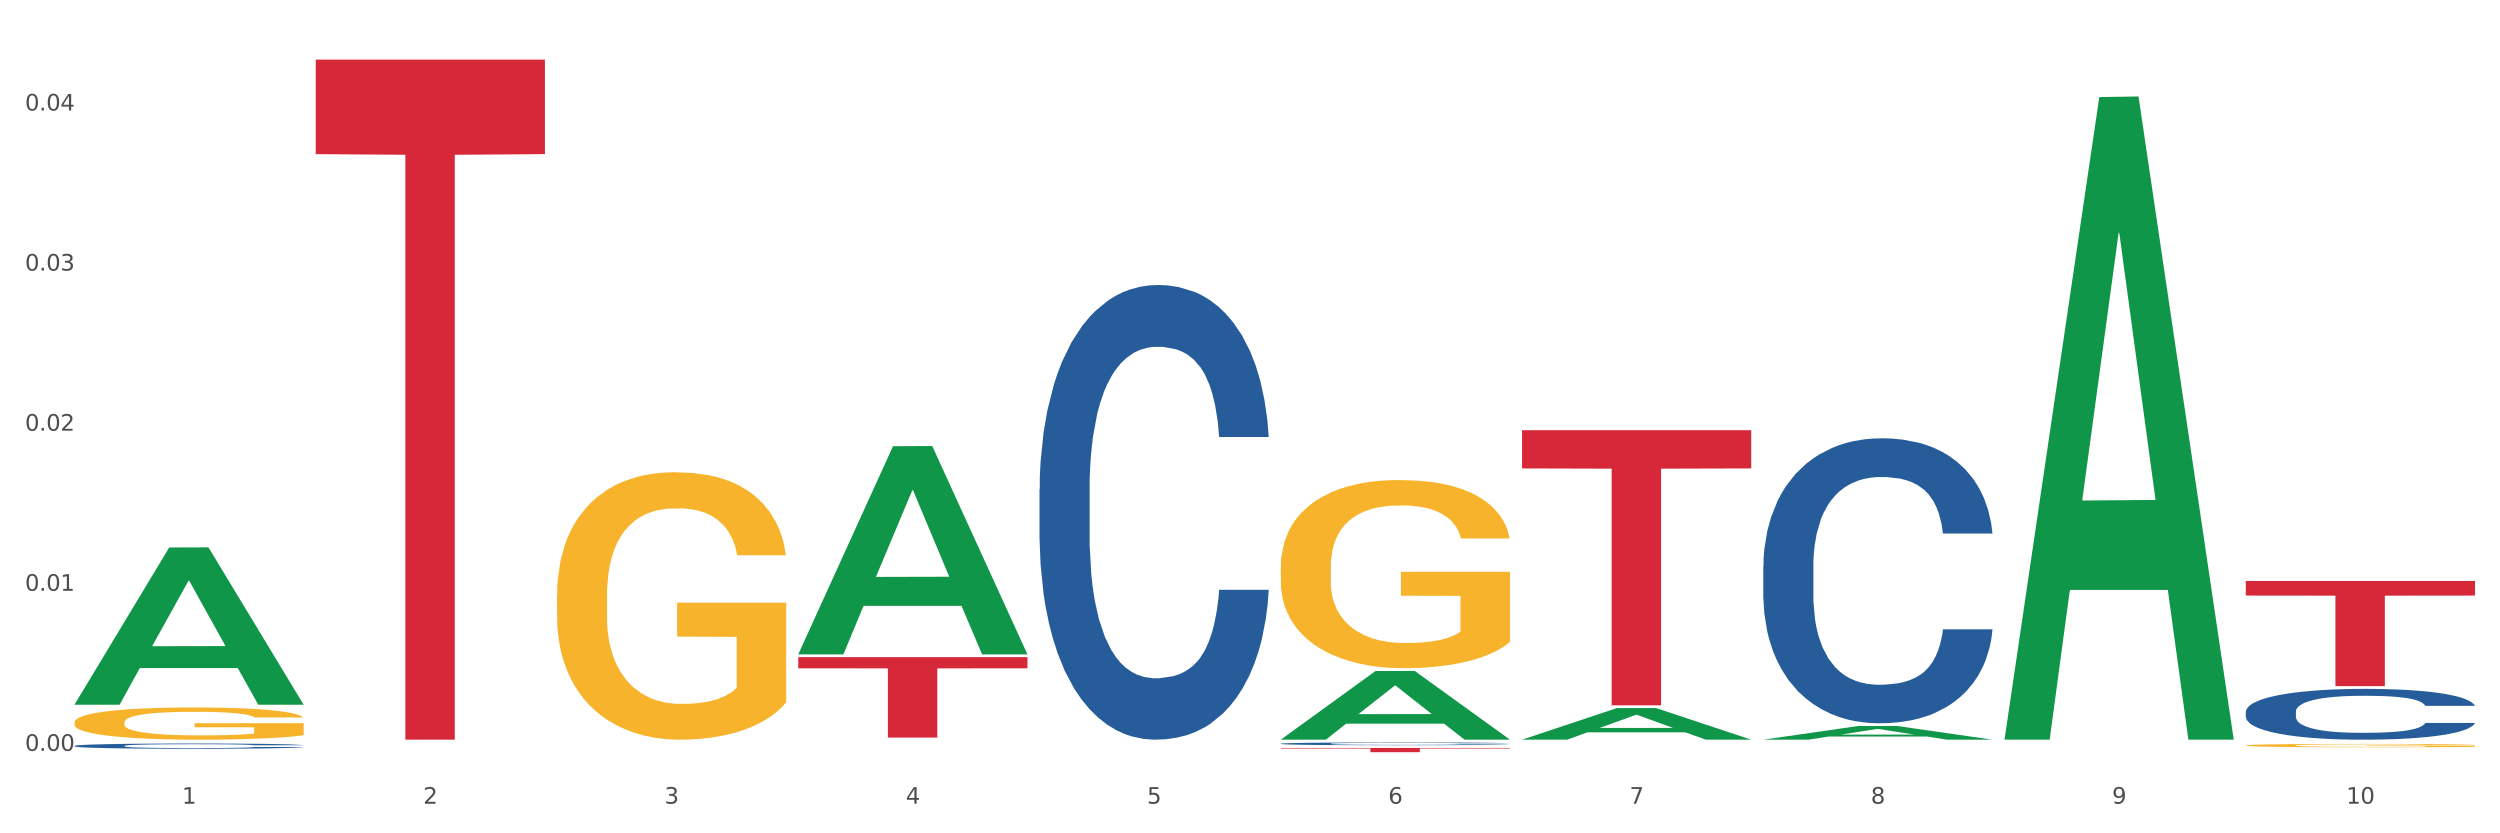
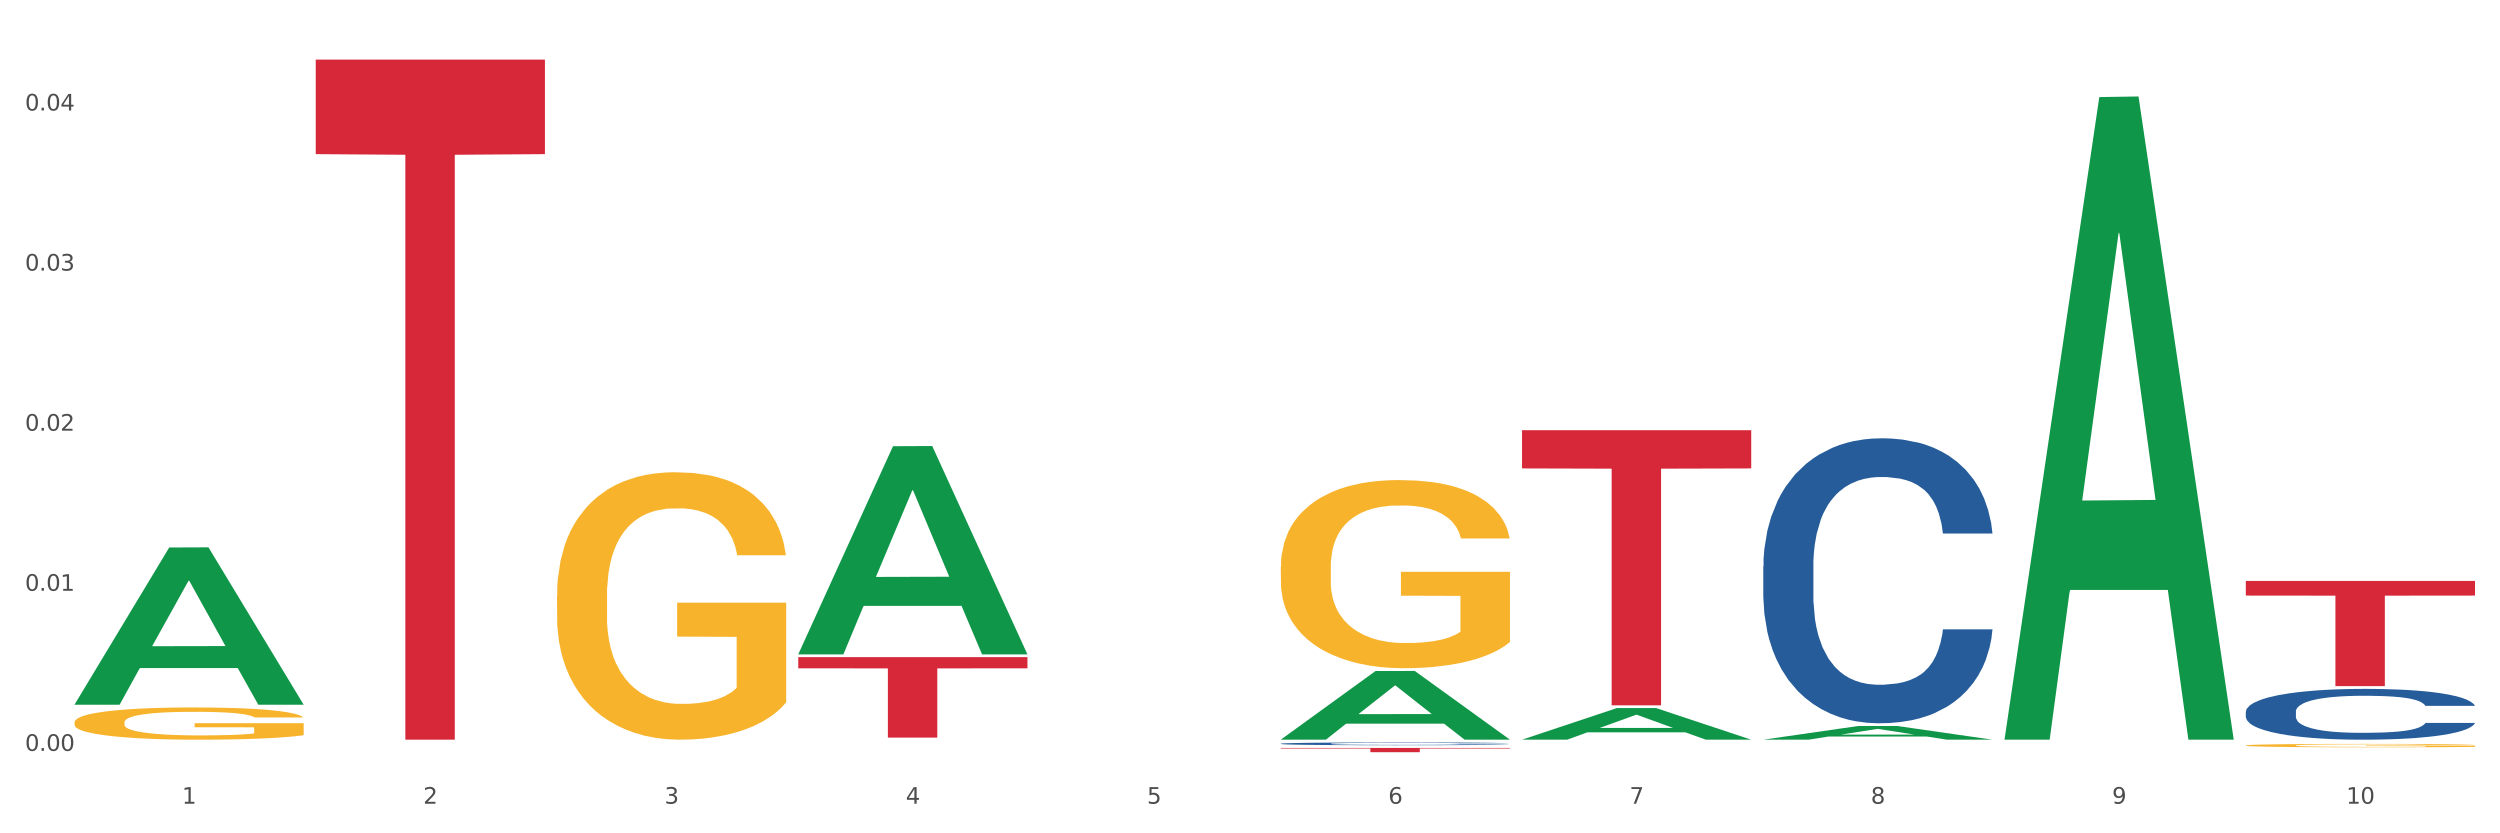
<svg xmlns="http://www.w3.org/2000/svg" xmlns:xlink="http://www.w3.org/1999/xlink" width="1080pt" height="360pt" viewBox="0 0 1080 360" version="1.1">
  <rect x="0" y="0" width="1080" height="360" fill="#333333" stroke="none" />
  <defs>
    <style type="text/css">*{stroke-linejoin: round; stroke-linecap: butt}</style>
  </defs>
  <g id="figure_1">
    <g id="patch_1">
      <path d="M 0 360  L 1080 360  L 1080 0  L 0 0  z " style="fill: #ffffff; stroke: #ffffff; stroke-linejoin: miter" />
    </g>
    <g id="axes_1">
      <g id="matplotlib.axis_1">
        <g id="xtick_1">
          <g id="text_1">
            <g style="fill: #4d4d4d" transform="translate(78.627 347.204) scale(0.096 -0.096)">
              <defs>
                <path id="DejaVuSans-31" d="M 794 531  L 1825 531  L 1825 4091  L 703 3866  L 703 4441  L 1819 4666  L 2450 4666  L 2450 531  L 3481 531  L 3481 0  L 794 0  L 794 531  z " transform="scale(0.016)" />
              </defs>
              <use xlink:href="#DejaVuSans-31" />
            </g>
          </g>
        </g>
        <g id="xtick_2">
          <g id="text_2">
            <g style="fill: #4d4d4d" transform="translate(182.851 347.204) scale(0.096 -0.096)">
              <defs>
                <path id="DejaVuSans-32" d="M 1228 531  L 3431 531  L 3431 0  L 469 0  L 469 531  Q 828 903 1448 1529  Q 2069 2156 2228 2338  Q 2531 2678 2651 2914  Q 2772 3150 2772 3378  Q 2772 3750 2511 3984  Q 2250 4219 1831 4219  Q 1534 4219 1204 4116  Q 875 4013 500 3803  L 500 4441  Q 881 4594 1212 4672  Q 1544 4750 1819 4750  Q 2544 4750 2975 4387  Q 3406 4025 3406 3419  Q 3406 3131 3298 2873  Q 3191 2616 2906 2266  Q 2828 2175 2409 1742  Q 1991 1309 1228 531  z " transform="scale(0.016)" />
              </defs>
              <use xlink:href="#DejaVuSans-32" />
            </g>
          </g>
        </g>
        <g id="xtick_3">
          <g id="text_3">
            <g style="fill: #4d4d4d" transform="translate(287.074 347.204) scale(0.096 -0.096)">
              <defs>
                <path id="DejaVuSans-33" d="M 2597 2516  Q 3050 2419 3304 2112  Q 3559 1806 3559 1356  Q 3559 666 3084 287  Q 2609 -91 1734 -91  Q 1441 -91 1130 -33  Q 819 25 488 141  L 488 750  Q 750 597 1062 519  Q 1375 441 1716 441  Q 2309 441 2620 675  Q 2931 909 2931 1356  Q 2931 1769 2642 2001  Q 2353 2234 1838 2234  L 1294 2234  L 1294 2753  L 1863 2753  Q 2328 2753 2575 2939  Q 2822 3125 2822 3475  Q 2822 3834 2567 4026  Q 2313 4219 1838 4219  Q 1578 4219 1281 4162  Q 984 4106 628 3988  L 628 4550  Q 988 4650 1302 4700  Q 1616 4750 1894 4750  Q 2613 4750 3031 4423  Q 3450 4097 3450 3541  Q 3450 3153 3228 2886  Q 3006 2619 2597 2516  z " transform="scale(0.016)" />
              </defs>
              <use xlink:href="#DejaVuSans-33" />
            </g>
          </g>
        </g>
        <g id="xtick_4">
          <g id="text_4">
            <g style="fill: #4d4d4d" transform="translate(391.298 347.204) scale(0.096 -0.096)">
              <defs>
                <path id="DejaVuSans-34" d="M 2419 4116  L 825 1625  L 2419 1625  L 2419 4116  z M 2253 4666  L 3047 4666  L 3047 1625  L 3713 1625  L 3713 1100  L 3047 1100  L 3047 0  L 2419 0  L 2419 1100  L 313 1100  L 313 1709  L 2253 4666  z " transform="scale(0.016)" />
              </defs>
              <use xlink:href="#DejaVuSans-34" />
            </g>
          </g>
        </g>
        <g id="xtick_5">
          <g id="text_5">
            <g style="fill: #4d4d4d" transform="translate(495.522 347.204) scale(0.096 -0.096)">
              <defs>
                <path id="DejaVuSans-35" d="M 691 4666  L 3169 4666  L 3169 4134  L 1269 4134  L 1269 2991  Q 1406 3038 1543 3061  Q 1681 3084 1819 3084  Q 2600 3084 3056 2656  Q 3513 2228 3513 1497  Q 3513 744 3044 326  Q 2575 -91 1722 -91  Q 1428 -91 1123 -41  Q 819 9 494 109  L 494 744  Q 775 591 1075 516  Q 1375 441 1709 441  Q 2250 441 2565 725  Q 2881 1009 2881 1497  Q 2881 1984 2565 2268  Q 2250 2553 1709 2553  Q 1456 2553 1204 2497  Q 953 2441 691 2322  L 691 4666  z " transform="scale(0.016)" />
              </defs>
              <use xlink:href="#DejaVuSans-35" />
            </g>
          </g>
        </g>
        <g id="xtick_6">
          <g id="text_6">
            <g style="fill: #4d4d4d" transform="translate(599.745 347.204) scale(0.096 -0.096)">
              <defs>
                <path id="DejaVuSans-36" d="M 2113 2584  Q 1688 2584 1439 2293  Q 1191 2003 1191 1497  Q 1191 994 1439 701  Q 1688 409 2113 409  Q 2538 409 2786 701  Q 3034 994 3034 1497  Q 3034 2003 2786 2293  Q 2538 2584 2113 2584  z M 3366 4563  L 3366 3988  Q 3128 4100 2886 4159  Q 2644 4219 2406 4219  Q 1781 4219 1451 3797  Q 1122 3375 1075 2522  Q 1259 2794 1537 2939  Q 1816 3084 2150 3084  Q 2853 3084 3261 2657  Q 3669 2231 3669 1497  Q 3669 778 3244 343  Q 2819 -91 2113 -91  Q 1303 -91 875 529  Q 447 1150 447 2328  Q 447 3434 972 4092  Q 1497 4750 2381 4750  Q 2619 4750 2861 4703  Q 3103 4656 3366 4563  z " transform="scale(0.016)" />
              </defs>
              <use xlink:href="#DejaVuSans-36" />
            </g>
          </g>
        </g>
        <g id="xtick_7">
          <g id="text_7">
            <g style="fill: #4d4d4d" transform="translate(703.969 347.204) scale(0.096 -0.096)">
              <defs>
                <path id="DejaVuSans-37" d="M 525 4666  L 3525 4666  L 3525 4397  L 1831 0  L 1172 0  L 2766 4134  L 525 4134  L 525 4666  z " transform="scale(0.016)" />
              </defs>
              <use xlink:href="#DejaVuSans-37" />
            </g>
          </g>
        </g>
        <g id="xtick_8">
          <g id="text_8">
            <g style="fill: #4d4d4d" transform="translate(808.193 347.204) scale(0.096 -0.096)">
              <defs>
                <path id="DejaVuSans-38" d="M 2034 2216  Q 1584 2216 1326 1975  Q 1069 1734 1069 1313  Q 1069 891 1326 650  Q 1584 409 2034 409  Q 2484 409 2743 651  Q 3003 894 3003 1313  Q 3003 1734 2745 1975  Q 2488 2216 2034 2216  z M 1403 2484  Q 997 2584 770 2862  Q 544 3141 544 3541  Q 544 4100 942 4425  Q 1341 4750 2034 4750  Q 2731 4750 3128 4425  Q 3525 4100 3525 3541  Q 3525 3141 3298 2862  Q 3072 2584 2669 2484  Q 3125 2378 3379 2068  Q 3634 1759 3634 1313  Q 3634 634 3220 271  Q 2806 -91 2034 -91  Q 1263 -91 848 271  Q 434 634 434 1313  Q 434 1759 690 2068  Q 947 2378 1403 2484  z M 1172 3481  Q 1172 3119 1398 2916  Q 1625 2713 2034 2713  Q 2441 2713 2670 2916  Q 2900 3119 2900 3481  Q 2900 3844 2670 4047  Q 2441 4250 2034 4250  Q 1625 4250 1398 4047  Q 1172 3844 1172 3481  z " transform="scale(0.016)" />
              </defs>
              <use xlink:href="#DejaVuSans-38" />
            </g>
          </g>
        </g>
        <g id="xtick_9">
          <g id="text_9">
            <g style="fill: #4d4d4d" transform="translate(912.416 347.204) scale(0.096 -0.096)">
              <defs>
                <path id="DejaVuSans-39" d="M 703 97  L 703 672  Q 941 559 1184 500  Q 1428 441 1663 441  Q 2288 441 2617 861  Q 2947 1281 2994 2138  Q 2813 1869 2534 1725  Q 2256 1581 1919 1581  Q 1219 1581 811 2004  Q 403 2428 403 3163  Q 403 3881 828 4315  Q 1253 4750 1959 4750  Q 2769 4750 3195 4129  Q 3622 3509 3622 2328  Q 3622 1225 3098 567  Q 2575 -91 1691 -91  Q 1453 -91 1209 -44  Q 966 3 703 97  z M 1959 2075  Q 2384 2075 2632 2365  Q 2881 2656 2881 3163  Q 2881 3666 2632 3958  Q 2384 4250 1959 4250  Q 1534 4250 1286 3958  Q 1038 3666 1038 3163  Q 1038 2656 1286 2365  Q 1534 2075 1959 2075  z " transform="scale(0.016)" />
              </defs>
              <use xlink:href="#DejaVuSans-39" />
            </g>
          </g>
        </g>
        <g id="xtick_10">
          <g id="text_10">
            <g style="fill: #4d4d4d" transform="translate(1013.586 347.204) scale(0.096 -0.096)">
              <defs>
                <path id="DejaVuSans-30" d="M 2034 4250  Q 1547 4250 1301 3770  Q 1056 3291 1056 2328  Q 1056 1369 1301 889  Q 1547 409 2034 409  Q 2525 409 2770 889  Q 3016 1369 3016 2328  Q 3016 3291 2770 3770  Q 2525 4250 2034 4250  z M 2034 4750  Q 2819 4750 3233 4129  Q 3647 3509 3647 2328  Q 3647 1150 3233 529  Q 2819 -91 2034 -91  Q 1250 -91 836 529  Q 422 1150 422 2328  Q 422 3509 836 4129  Q 1250 4750 2034 4750  z " transform="scale(0.016)" />
              </defs>
              <use xlink:href="#DejaVuSans-31" />
              <use xlink:href="#DejaVuSans-30" transform="translate(63.623 0)" />
            </g>
          </g>
        </g>
        <g id="xtick_11" />
        <g id="xtick_12" />
        <g id="xtick_13" />
        <g id="xtick_14" />
        <g id="xtick_15" />
        <g id="xtick_16" />
        <g id="xtick_17" />
        <g id="xtick_18" />
        <g id="xtick_19" />
      </g>
      <g id="matplotlib.axis_2">
        <g id="ytick_1">
          <g id="text_11">
            <g style="fill: #4d4d4d" transform="translate(10.8 324.374) scale(0.096 -0.096)">
              <defs>
                <path id="DejaVuSans-2e" d="M 684 794  L 1344 794  L 1344 0  L 684 0  L 684 794  z " transform="scale(0.016)" />
              </defs>
              <use xlink:href="#DejaVuSans-30" />
              <use xlink:href="#DejaVuSans-2e" transform="translate(63.623 0)" />
              <use xlink:href="#DejaVuSans-30" transform="translate(95.41 0)" />
              <use xlink:href="#DejaVuSans-30" transform="translate(159.033 0)" />
            </g>
          </g>
        </g>
        <g id="ytick_2">
          <g id="text_12">
            <g style="fill: #4d4d4d" transform="translate(10.8 255.216) scale(0.096 -0.096)">
              <use xlink:href="#DejaVuSans-30" />
              <use xlink:href="#DejaVuSans-2e" transform="translate(63.623 0)" />
              <use xlink:href="#DejaVuSans-30" transform="translate(95.41 0)" />
              <use xlink:href="#DejaVuSans-31" transform="translate(159.033 0)" />
            </g>
          </g>
        </g>
        <g id="ytick_3">
          <g id="text_13">
            <g style="fill: #4d4d4d" transform="translate(10.8 186.059) scale(0.096 -0.096)">
              <use xlink:href="#DejaVuSans-30" />
              <use xlink:href="#DejaVuSans-2e" transform="translate(63.623 0)" />
              <use xlink:href="#DejaVuSans-30" transform="translate(95.41 0)" />
              <use xlink:href="#DejaVuSans-32" transform="translate(159.033 0)" />
            </g>
          </g>
        </g>
        <g id="ytick_4">
          <g id="text_14">
            <g style="fill: #4d4d4d" transform="translate(10.8 116.902) scale(0.096 -0.096)">
              <use xlink:href="#DejaVuSans-30" />
              <use xlink:href="#DejaVuSans-2e" transform="translate(63.623 0)" />
              <use xlink:href="#DejaVuSans-30" transform="translate(95.41 0)" />
              <use xlink:href="#DejaVuSans-33" transform="translate(159.033 0)" />
            </g>
          </g>
        </g>
        <g id="ytick_5">
          <g id="text_15">
            <g style="fill: #4d4d4d" transform="translate(10.8 47.744) scale(0.096 -0.096)">
              <use xlink:href="#DejaVuSans-30" />
              <use xlink:href="#DejaVuSans-2e" transform="translate(63.623 0)" />
              <use xlink:href="#DejaVuSans-30" transform="translate(95.41 0)" />
              <use xlink:href="#DejaVuSans-34" transform="translate(159.033 0)" />
            </g>
          </g>
        </g>
        <g id="ytick_6" />
        <g id="ytick_7" />
        <g id="ytick_8" />
        <g id="ytick_9" />
      </g>
      <g id="PolyCollection_1">
        <path d="M 32.175 304.321  L 32.277 304.257  L 73.107 236.511  L 90.051 236.447  L 131.187 304.448  L 111.589 304.448  L 102.709 288.613  L 60.552 288.613  L 60.246 288.869  L 51.671 304.448  L 32.175 304.448  L 32.175 304.321  L 65.86 279.163  L 97.401 279.099  L 81.783 250.941  L 81.579 250.814  L 81.375 251.005  L 65.758 279.099  L 65.86 279.163  L 32.175 304.321  z " clip-path="url(#p0b11005c74)" style="fill: #109648" />
        <path d="M 553.293 321.272  L 553.41 321.271  L 553.41 321.24  L 553.761 321.198  L 555.049 321.12  L 556.687 321.061  L 559.496 320.993  L 561.017 320.964  L 563.007 320.932  L 567.103 320.879  L 571.785 320.835  L 575.062 320.811  L 577.52 320.795  L 583.02 320.767  L 586.18 320.755  L 589.457 320.745  L 592.266 320.739  L 596.948 320.731  L 600.693 320.727  L 605.023 320.726  L 608.651 320.727  L 613.45 320.732  L 620.472 320.745  L 623.164 320.753  L 626.792 320.766  L 630.537 320.784  L 633.58 320.802  L 637.091 320.827  L 640.719 320.861  L 644.23 320.903  L 646.688 320.942  L 648.677 320.983  L 650.433 321.033  L 651.72 321.087  L 652.306 321.132  L 630.888 321.132  L 630.303 321.091  L 629.132 321.047  L 627.962 321.017  L 626.675 320.993  L 624.685 320.965  L 622.929 320.947  L 620.004 320.926  L 617.312 320.913  L 615.088 320.905  L 612.396 320.898  L 606.661 320.892  L 602.565 320.892  L 599.99 320.894  L 596.83 320.899  L 594.139 320.907  L 590.979 320.92  L 588.521 320.935  L 586.063 320.954  L 584.659 320.967  L 582.552 320.991  L 581.148 321.011  L 579.275 321.046  L 578.222 321.07  L 576.349 321.134  L 575.53 321.18  L 575.179 321.212  L 574.945 321.248  L 574.945 321.421  L 575.647 321.499  L 576.232 321.532  L 577.168 321.57  L 578.924 321.618  L 581.499 321.666  L 584.191 321.7  L 586.414 321.722  L 588.521 321.737  L 590.628 321.749  L 593.202 321.76  L 595.309 321.767  L 598.469 321.774  L 602.214 321.777  L 605.14 321.777  L 611.109 321.771  L 613.801 321.766  L 616.375 321.758  L 619.184 321.746  L 621.408 321.733  L 622.695 321.723  L 624.802 321.702  L 626.441 321.679  L 627.845 321.654  L 628.781 321.632  L 629.835 321.598  L 630.654 321.561  L 630.888 321.541  L 652.306 321.541  L 651.837 321.581  L 651.018 321.619  L 649.38 321.672  L 648.092 321.702  L 646.103 321.738  L 643.996 321.769  L 641.07 321.804  L 638.378 321.829  L 635.569 321.851  L 632.526 321.871  L 627.026 321.899  L 625.036 321.907  L 620.823 321.92  L 617.546 321.928  L 612.747 321.936  L 607.832 321.94  L 602.682 321.941  L 598.118 321.939  L 593.085 321.932  L 589.925 321.926  L 586.414 321.916  L 582.318 321.9  L 578.456 321.881  L 574.828 321.859  L 571.434 321.834  L 568.274 321.805  L 564.177 321.757  L 561.135 321.71  L 558.911 321.667  L 557.389 321.631  L 555.868 321.584  L 555.049 321.552  L 553.761 321.474  L 553.293 321.402  L 553.293 321.272  z " clip-path="url(#p0b11005c74)" style="fill: #255c99" />
        <path d="M 761.74 244.658  L 761.857 244.545  L 761.857 241.397  L 762.208 237.125  L 763.496 229.254  L 765.134 223.295  L 767.943 216.325  L 769.465 213.401  L 771.454 210.141  L 775.551 204.856  L 780.232 200.359  L 783.509 197.885  L 785.967 196.311  L 791.467 193.501  L 794.627 192.264  L 797.904 191.252  L 800.713 190.577  L 805.395 189.79  L 809.14 189.453  L 813.47 189.34  L 817.098 189.453  L 821.897 189.903  L 828.919 191.252  L 831.611 192.039  L 835.239 193.388  L 838.984 195.187  L 842.027 196.986  L 845.538 199.572  L 849.166 202.945  L 852.677 207.217  L 855.135 211.153  L 857.125 215.313  L 858.88 220.372  L 860.168 225.881  L 860.753 230.491  L 839.335 230.491  L 838.75 226.331  L 837.58 221.834  L 836.409 218.798  L 835.122 216.325  L 833.132 213.514  L 831.377 211.715  L 828.451 209.579  L 825.759 208.229  L 823.535 207.442  L 820.843 206.768  L 815.109 206.093  L 811.012 206.093  L 808.438 206.318  L 805.278 206.88  L 802.586 207.667  L 799.426 209.016  L 796.968 210.478  L 794.51 212.389  L 793.106 213.739  L 790.999 216.212  L 789.595 218.236  L 787.722 221.721  L 786.669 224.195  L 784.796 230.604  L 783.977 235.326  L 783.626 238.586  L 783.392 242.184  L 783.392 259.724  L 784.094 267.594  L 784.679 270.967  L 785.616 274.79  L 787.371 279.737  L 789.946 284.572  L 792.638 288.057  L 794.862 290.193  L 796.968 291.767  L 799.075 293.004  L 801.65 294.129  L 803.756 294.803  L 806.916 295.478  L 810.661 295.815  L 813.587 295.815  L 819.556 295.253  L 822.248 294.691  L 824.823 293.904  L 827.632 292.667  L 829.855 291.318  L 831.143 290.306  L 833.249 288.17  L 834.888 285.921  L 836.292 283.335  L 837.229 281.086  L 838.282 277.713  L 839.101 273.891  L 839.335 271.867  L 860.753 271.867  L 860.285 275.914  L 859.465 279.849  L 857.827 285.134  L 856.539 288.17  L 854.55 291.88  L 852.443 295.028  L 849.517 298.513  L 846.825 301.099  L 844.017 303.348  L 840.974 305.372  L 835.473 308.183  L 833.483 308.97  L 829.27 310.319  L 825.993 311.106  L 821.195 311.893  L 816.279 312.343  L 811.13 312.455  L 806.565 312.23  L 801.533 311.556  L 798.373 310.881  L 794.862 309.869  L 790.765 308.295  L 786.903 306.384  L 783.275 304.135  L 779.881 301.549  L 776.721 298.626  L 772.625 293.791  L 769.582 289.069  L 767.358 284.684  L 765.837 280.974  L 764.315 276.252  L 763.496 272.991  L 762.208 265.121  L 761.74 257.813  L 761.74 244.658  z " clip-path="url(#p0b11005c74)" style="fill: #255c99" />
        <path d="M 970.188 307.459  L 970.305 307.439  L 970.305 306.878  L 970.656 306.116  L 971.943 304.713  L 973.582 303.651  L 976.39 302.408  L 977.912 301.887  L 979.902 301.306  L 983.998 300.364  L 988.679 299.562  L 991.956 299.121  L 994.414 298.84  L 999.915 298.339  L 1003.075 298.119  L 1006.352 297.938  L 1009.161 297.818  L 1013.842 297.678  L 1017.587 297.617  L 1021.917 297.597  L 1025.546 297.617  L 1030.344 297.698  L 1037.366 297.938  L 1040.058 298.078  L 1043.686 298.319  L 1047.431 298.64  L 1050.474 298.96  L 1053.985 299.421  L 1057.613 300.023  L 1061.125 300.784  L 1063.582 301.486  L 1065.572 302.228  L 1067.327 303.13  L 1068.615 304.112  L 1069.2 304.934  L 1047.782 304.934  L 1047.197 304.192  L 1046.027 303.39  L 1044.857 302.849  L 1043.569 302.408  L 1041.58 301.907  L 1039.824 301.586  L 1036.898 301.205  L 1034.206 300.965  L 1031.983 300.825  L 1029.291 300.704  L 1023.556 300.584  L 1019.46 300.584  L 1016.885 300.624  L 1013.725 300.724  L 1011.033 300.865  L 1007.873 301.105  L 1005.415 301.366  L 1002.958 301.707  L 1001.553 301.947  L 999.447 302.388  L 998.042 302.749  L 996.17 303.37  L 995.116 303.811  L 993.244 304.954  L 992.424 305.796  L 992.073 306.377  L 991.839 307.018  L 991.839 310.145  L 992.541 311.549  L 993.127 312.15  L 994.063 312.831  L 995.818 313.713  L 998.393 314.575  L 1001.085 315.197  L 1003.309 315.578  L 1005.415 315.858  L 1007.522 316.079  L 1010.097 316.279  L 1012.203 316.399  L 1015.363 316.52  L 1019.109 316.58  L 1022.035 316.58  L 1028.003 316.48  L 1030.695 316.379  L 1033.27 316.239  L 1036.079 316.019  L 1038.303 315.778  L 1039.59 315.598  L 1041.697 315.217  L 1043.335 314.816  L 1044.739 314.355  L 1045.676 313.954  L 1046.729 313.353  L 1047.548 312.671  L 1047.782 312.31  L 1069.2 312.31  L 1068.732 313.032  L 1067.913 313.733  L 1066.274 314.676  L 1064.987 315.217  L 1062.997 315.878  L 1060.89 316.44  L 1057.965 317.061  L 1055.273 317.522  L 1052.464 317.923  L 1049.421 318.284  L 1043.92 318.785  L 1041.931 318.925  L 1037.717 319.166  L 1034.44 319.306  L 1029.642 319.446  L 1024.726 319.526  L 1019.577 319.546  L 1015.012 319.506  L 1009.98 319.386  L 1006.82 319.266  L 1003.309 319.085  L 999.212 318.805  L 995.35 318.464  L 991.722 318.063  L 988.328 317.602  L 985.168 317.081  L 981.072 316.219  L 978.029 315.377  L 975.805 314.595  L 974.284 313.934  L 972.762 313.092  L 971.943 312.511  L 970.656 311.108  L 970.188 309.805  L 970.188 307.459  z " clip-path="url(#p0b11005c74)" style="fill: #255c99" />
        <path d="M 136.399 25.759  L 235.411 25.759  L 235.411 66.586  L 196.463 66.862  L 196.463 319.546  L 175.112 319.546  L 175.112 66.862  L 136.399 66.586  L 136.399 26.035  L 136.399 25.759  z " clip-path="url(#p0b11005c74)" style="fill: #d62839" />
        <path d="M 32.175 312.06  L 32.292 312.047  L 32.292 311.59  L 32.526 311.195  L 33.695 310.242  L 35.448 309.454  L 36.734 309.035  L 38.02 308.691  L 39.54 308.348  L 41.41 307.992  L 44.8 307.471  L 46.904 307.204  L 49.476 306.925  L 54.152 306.518  L 57.542 306.289  L 61.049 306.098  L 66.777 305.87  L 70.517 305.768  L 74.492 305.692  L 79.285 305.641  L 82.909 305.628  L 90.858 305.666  L 97.638 305.781  L 100.911 305.87  L 105.119 306.022  L 107.34 306.124  L 110.964 306.327  L 114.705 306.594  L 117.277 306.823  L 121.134 307.255  L 124.057 307.687  L 126.745 308.221  L 128.148 308.59  L 129.2 308.933  L 130.135 309.327  L 131.071 309.95  L 110.029 309.95  L 109.211 309.505  L 107.925 309.085  L 106.054 308.679  L 104.418 308.425  L 101.612 308.107  L 99.041 307.903  L 96.352 307.751  L 93.079 307.624  L 90.507 307.56  L 86.883 307.509  L 79.752 307.522  L 74.96 307.624  L 71.686 307.751  L 69.582 307.865  L 67.712 307.992  L 65.608 308.17  L 63.153 308.437  L 61.399 308.679  L 59.646 308.984  L 58.243 309.289  L 56.957 309.645  L 55.905 310.026  L 55.087 310.42  L 54.386 310.903  L 53.801 311.704  L 53.801 313.445  L 54.035 313.839  L 54.619 314.36  L 55.321 314.755  L 56.49 315.225  L 57.542 315.543  L 59.529 316  L 61.75 316.381  L 63.504 316.623  L 65.257 316.826  L 68.296 317.106  L 71.686 317.335  L 74.609 317.475  L 78.583 317.602  L 81.272 317.653  L 83.61 317.678  L 89.338 317.678  L 93.429 317.64  L 97.988 317.551  L 101.495 317.436  L 104.418 317.297  L 107.691 317.068  L 109.795 316.852  L 109.795 314.195  L 84.078 314.183  L 84.078 312.416  L 131.187 312.416  L 131.187 317.602  L 129.2 317.869  L 126.979 318.11  L 124.641 318.326  L 121.134 318.593  L 116.926 318.847  L 113.185 319.025  L 109.211 319.178  L 104.535 319.318  L 98.456 319.445  L 94.715 319.496  L 90.039 319.534  L 84.545 319.546  L 79.752 319.521  L 75.076 319.457  L 70.167 319.343  L 65.374 319.178  L 61.75 319.013  L 58.126 318.809  L 54.269 318.542  L 51.229 318.288  L 48.891 318.059  L 46.32 317.767  L 43.514 317.386  L 41.41 317.042  L 39.54 316.687  L 37.552 316.229  L 36.15 315.835  L 34.747 315.339  L 33.928 314.971  L 32.993 314.399  L 32.292 313.598  L 32.175 312.06  z " clip-path="url(#p0b11005c74)" style="fill: #f7b32b" />
        <path d="M 344.846 283.885  L 443.858 283.885  L 443.858 288.714  L 404.91 288.746  L 404.91 318.633  L 383.559 318.633  L 383.559 288.746  L 344.846 288.714  L 344.846 283.918  L 344.846 283.885  z " clip-path="url(#p0b11005c74)" style="fill: #d62839" />
        <path d="M 553.293 323.121  L 652.306 323.121  L 652.306 323.375  L 613.358 323.377  L 613.358 324.95  L 592.006 324.95  L 592.006 323.377  L 553.293 323.375  L 553.293 323.123  L 553.293 323.121  z " clip-path="url(#p0b11005c74)" style="fill: #d62839" />
        <path d="M 657.517 185.841  L 756.529 185.841  L 756.529 202.359  L 717.581 202.471  L 717.581 304.703  L 696.23 304.703  L 696.23 202.471  L 657.517 202.359  L 657.517 185.953  L 657.517 185.841  z " clip-path="url(#p0b11005c74)" style="fill: #d62839" />
        <path d="M 970.188 250.967  L 1069.2 250.967  L 1069.2 257.283  L 1030.252 257.326  L 1030.252 296.417  L 1008.901 296.417  L 1008.901 257.326  L 970.188 257.283  L 970.188 251.009  L 970.188 250.967  z " clip-path="url(#p0b11005c74)" style="fill: #d62839" />
-         <path d="M 449.069 211.374  L 449.187 211.195  L 449.187 206.172  L 449.538 199.355  L 450.825 186.798  L 452.464 177.29  L 455.272 166.168  L 456.794 161.504  L 458.783 156.302  L 462.88 147.87  L 467.561 140.695  L 470.838 136.748  L 473.296 134.237  L 478.797 129.752  L 481.957 127.779  L 485.234 126.164  L 488.042 125.088  L 492.724 123.832  L 496.469 123.294  L 500.799 123.115  L 504.427 123.294  L 509.226 124.012  L 516.248 126.164  L 518.94 127.42  L 522.568 129.573  L 526.313 132.443  L 529.356 135.313  L 532.867 139.439  L 536.495 144.821  L 540.006 151.638  L 542.464 157.916  L 544.454 164.554  L 546.209 172.626  L 547.497 181.416  L 548.082 188.771  L 526.664 188.771  L 526.079 182.134  L 524.909 174.958  L 523.738 170.115  L 522.451 166.168  L 520.461 161.684  L 518.706 158.813  L 515.78 155.405  L 513.088 153.252  L 510.864 151.996  L 508.173 150.92  L 502.438 149.844  L 498.342 149.844  L 495.767 150.203  L 492.607 151.1  L 489.915 152.355  L 486.755 154.508  L 484.297 156.84  L 481.84 159.89  L 480.435 162.042  L 478.328 165.989  L 476.924 169.218  L 475.051 174.779  L 473.998 178.726  L 472.126 188.951  L 471.306 196.485  L 470.955 201.687  L 470.721 207.428  L 470.721 235.413  L 471.423 247.97  L 472.009 253.352  L 472.945 259.451  L 474.7 267.344  L 477.275 275.058  L 479.967 280.619  L 482.191 284.027  L 484.297 286.539  L 486.404 288.512  L 488.979 290.306  L 491.085 291.382  L 494.245 292.459  L 497.991 292.997  L 500.916 292.997  L 506.885 292.1  L 509.577 291.203  L 512.152 289.947  L 514.961 287.974  L 517.184 285.821  L 518.472 284.207  L 520.578 280.798  L 522.217 277.21  L 523.621 273.085  L 524.558 269.497  L 525.611 264.115  L 526.43 258.016  L 526.664 254.787  L 548.082 254.787  L 547.614 261.245  L 546.795 267.523  L 545.156 275.955  L 543.869 280.798  L 541.879 286.718  L 539.772 291.741  L 536.846 297.302  L 534.155 301.428  L 531.346 305.016  L 528.303 308.245  L 522.802 312.73  L 520.813 313.985  L 516.599 316.138  L 513.322 317.394  L 508.524 318.65  L 503.608 319.367  L 498.459 319.546  L 493.894 319.188  L 488.862 318.111  L 485.702 317.035  L 482.191 315.421  L 478.094 312.909  L 474.232 309.859  L 470.604 306.272  L 467.21 302.146  L 464.05 297.482  L 459.954 289.768  L 456.911 282.233  L 454.687 275.237  L 453.166 269.317  L 451.644 261.783  L 450.825 256.581  L 449.538 244.023  L 449.069 232.363  L 449.069 211.374  z " clip-path="url(#p0b11005c74)" style="fill: #255c99" />
-         <path d="M 32.175 322.217  L 32.292 322.215  L 32.292 322.157  L 32.643 322.078  L 33.931 321.934  L 35.569 321.824  L 38.378 321.696  L 39.899 321.642  L 41.889 321.583  L 45.985 321.485  L 50.667 321.403  L 53.944 321.357  L 56.401 321.328  L 61.902 321.277  L 65.062 321.254  L 68.339 321.235  L 71.148 321.223  L 75.829 321.209  L 79.575 321.202  L 83.905 321.2  L 87.533 321.202  L 92.331 321.211  L 99.354 321.235  L 102.045 321.25  L 105.674 321.275  L 109.419 321.308  L 112.462 321.341  L 115.973 321.388  L 119.601 321.45  L 123.112 321.529  L 125.57 321.601  L 127.559 321.678  L 129.315 321.77  L 130.602 321.872  L 131.187 321.956  L 109.77 321.956  L 109.185 321.88  L 108.014 321.797  L 106.844 321.742  L 105.557 321.696  L 103.567 321.644  L 101.811 321.611  L 98.886 321.572  L 96.194 321.547  L 93.97 321.533  L 91.278 321.521  L 85.543 321.508  L 81.447 321.508  L 78.872 321.512  L 75.712 321.523  L 73.021 321.537  L 69.861 321.562  L 67.403 321.589  L 64.945 321.624  L 63.541 321.649  L 61.434 321.694  L 60.03 321.731  L 58.157 321.795  L 57.104 321.841  L 55.231 321.958  L 54.412 322.045  L 54.061 322.105  L 53.827 322.171  L 53.827 322.494  L 54.529 322.638  L 55.114 322.7  L 56.05 322.77  L 57.806 322.861  L 60.381 322.95  L 63.072 323.014  L 65.296 323.053  L 67.403 323.082  L 69.509 323.105  L 72.084 323.126  L 74.191 323.138  L 77.351 323.15  L 81.096 323.157  L 84.022 323.157  L 89.991 323.146  L 92.683 323.136  L 95.257 323.122  L 98.066 323.099  L 100.29 323.074  L 101.577 323.055  L 103.684 323.016  L 105.322 322.975  L 106.727 322.927  L 107.663 322.886  L 108.717 322.824  L 109.536 322.754  L 109.77 322.717  L 131.187 322.717  L 130.719 322.791  L 129.9 322.863  L 128.262 322.96  L 126.974 323.016  L 124.985 323.084  L 122.878 323.142  L 119.952 323.206  L 117.26 323.254  L 114.451 323.295  L 111.408 323.332  L 105.908 323.384  L 103.918 323.398  L 99.705 323.423  L 96.428 323.438  L 91.629 323.452  L 86.714 323.46  L 81.564 323.462  L 77 323.458  L 71.967 323.446  L 68.807 323.434  L 65.296 323.415  L 61.2 323.386  L 57.338 323.351  L 53.71 323.31  L 50.316 323.262  L 47.156 323.208  L 43.059 323.119  L 40.016 323.033  L 37.793 322.952  L 36.271 322.884  L 34.75 322.797  L 33.931 322.737  L 32.643 322.593  L 32.175 322.458  L 32.175 322.217  z " clip-path="url(#p0b11005c74)" style="fill: #255c99" />
        <path d="M 970.188 322.043  L 970.304 322.041  L 970.304 321.993  L 970.538 321.951  L 971.707 321.851  L 973.461 321.768  L 974.747 321.723  L 976.032 321.687  L 977.552 321.651  L 979.422 321.613  L 982.813 321.559  L 984.917 321.53  L 987.488 321.501  L 992.164 321.458  L 995.554 321.434  L 999.061 321.414  L 1004.789 321.39  L 1008.53 321.379  L 1012.505 321.371  L 1017.297 321.365  L 1020.921 321.364  L 1028.87 321.368  L 1035.65 321.38  L 1038.923 321.39  L 1043.132 321.406  L 1045.353 321.416  L 1048.977 321.438  L 1052.717 321.466  L 1055.289 321.49  L 1059.147 321.536  L 1062.069 321.581  L 1064.758 321.638  L 1066.161 321.677  L 1067.213 321.713  L 1068.148 321.754  L 1069.083 321.82  L 1048.041 321.82  L 1047.223 321.773  L 1045.937 321.729  L 1044.067 321.686  L 1042.43 321.659  L 1039.625 321.626  L 1037.053 321.604  L 1034.364 321.588  L 1031.091 321.575  L 1028.52 321.568  L 1024.896 321.563  L 1017.765 321.564  L 1012.972 321.575  L 1009.699 321.588  L 1007.595 321.6  L 1005.724 321.613  L 1003.62 321.632  L 1001.165 321.66  L 999.412 321.686  L 997.659 321.718  L 996.256 321.75  L 994.97 321.788  L 993.918 321.828  L 993.1 321.87  L 992.398 321.921  L 991.814 322.005  L 991.814 322.189  L 992.047 322.23  L 992.632 322.285  L 993.333 322.327  L 994.502 322.376  L 995.554 322.41  L 997.542 322.458  L 999.763 322.498  L 1001.516 322.524  L 1003.27 322.545  L 1006.309 322.575  L 1009.699 322.599  L 1012.621 322.614  L 1016.596 322.627  L 1019.285 322.633  L 1021.623 322.635  L 1027.351 322.635  L 1031.442 322.631  L 1036.001 322.622  L 1039.508 322.61  L 1042.43 322.595  L 1045.704 322.571  L 1047.808 322.548  L 1047.808 322.268  L 1022.09 322.266  L 1022.09 322.08  L 1069.2 322.08  L 1069.2 322.627  L 1067.213 322.655  L 1064.992 322.681  L 1062.654 322.704  L 1059.147 322.732  L 1054.938 322.759  L 1051.198 322.777  L 1047.223 322.793  L 1042.547 322.808  L 1036.469 322.822  L 1032.728 322.827  L 1028.052 322.831  L 1022.558 322.832  L 1017.765 322.83  L 1013.089 322.823  L 1008.179 322.811  L 1003.387 322.793  L 999.763 322.776  L 996.139 322.755  L 992.281 322.726  L 989.242 322.7  L 986.904 322.675  L 984.332 322.645  L 981.527 322.604  L 979.422 322.568  L 977.552 322.531  L 975.565 322.482  L 974.162 322.441  L 972.759 322.389  L 971.941 322.35  L 971.006 322.289  L 970.304 322.205  L 970.188 322.043  z " clip-path="url(#p0b11005c74)" style="fill: #f7b32b" />
        <path d="M 553.293 244.948  L 553.41 244.874  L 553.41 242.202  L 553.644 239.901  L 554.813 234.334  L 556.566 229.731  L 557.852 227.282  L 559.138 225.277  L 560.658 223.273  L 562.528 221.195  L 565.918 218.151  L 568.022 216.592  L 570.594 214.959  L 575.27 212.584  L 578.66 211.248  L 582.167 210.134  L 587.895 208.798  L 591.636 208.204  L 595.61 207.759  L 600.403 207.462  L 604.027 207.388  L 611.976 207.611  L 618.756 208.279  L 622.029 208.798  L 626.237 209.689  L 628.458 210.283  L 632.082 211.471  L 635.823 213.029  L 638.395 214.366  L 642.252 216.889  L 645.175 219.413  L 647.863 222.531  L 649.266 224.684  L 650.318 226.688  L 651.253 228.989  L 652.189 232.626  L 631.147 232.626  L 630.329 230.028  L 629.043 227.579  L 627.173 225.203  L 625.536 223.719  L 622.73 221.863  L 620.159 220.675  L 617.47 219.784  L 614.197 219.042  L 611.625 218.671  L 608.001 218.374  L 600.87 218.448  L 596.078 219.042  L 592.805 219.784  L 590.7 220.452  L 588.83 221.195  L 586.726 222.234  L 584.271 223.793  L 582.518 225.203  L 580.764 226.985  L 579.361 228.766  L 578.075 230.845  L 577.023 233.072  L 576.205 235.373  L 575.504 238.194  L 574.919 242.87  L 574.919 253.04  L 575.153 255.341  L 575.737 258.384  L 576.439 260.685  L 577.608 263.432  L 578.66 265.288  L 580.647 267.96  L 582.868 270.187  L 584.622 271.597  L 586.375 272.785  L 589.415 274.418  L 592.805 275.754  L 595.727 276.571  L 599.702 277.313  L 602.39 277.61  L 604.728 277.758  L 610.456 277.758  L 614.548 277.536  L 619.107 277.016  L 622.613 276.348  L 625.536 275.531  L 628.809 274.195  L 630.913 272.933  L 630.913 257.419  L 605.196 257.345  L 605.196 247.027  L 652.306 247.027  L 652.306 277.313  L 650.318 278.872  L 648.097 280.282  L 645.759 281.544  L 642.252 283.103  L 638.044 284.587  L 634.303 285.627  L 630.329 286.517  L 625.653 287.334  L 619.574 288.076  L 615.833 288.373  L 611.158 288.596  L 605.663 288.67  L 600.87 288.522  L 596.195 288.151  L 591.285 287.482  L 586.492 286.517  L 582.868 285.552  L 579.244 284.365  L 575.387 282.806  L 572.347 281.321  L 570.009 279.985  L 567.438 278.278  L 564.632 276.051  L 562.528 274.047  L 560.658 271.968  L 558.67 269.296  L 557.268 266.995  L 555.865 264.1  L 555.047 261.947  L 554.111 258.607  L 553.41 253.93  L 553.293 244.948  z " clip-path="url(#p0b11005c74)" style="fill: #f7b32b" />
        <path d="M 240.622 257.396  L 240.739 257.29  L 240.739 253.492  L 240.973 250.22  L 242.142 242.307  L 243.895 235.764  L 245.181 232.282  L 246.467 229.433  L 247.987 226.584  L 249.857 223.63  L 253.247 219.303  L 255.351 217.088  L 257.923 214.766  L 262.599 211.39  L 265.989 209.49  L 269.496 207.907  L 275.224 206.008  L 278.965 205.164  L 282.939 204.531  L 287.732 204.109  L 291.356 204.003  L 299.305 204.32  L 306.085 205.269  L 309.358 206.008  L 313.566 207.274  L 315.788 208.118  L 319.411 209.807  L 323.152 212.023  L 325.724 213.922  L 329.581 217.51  L 332.504 221.097  L 335.193 225.529  L 336.595 228.589  L 337.647 231.438  L 338.583 234.709  L 339.518 239.88  L 318.476 239.88  L 317.658 236.186  L 316.372 232.704  L 314.502 229.328  L 312.865 227.217  L 310.06 224.579  L 307.488 222.891  L 304.799 221.625  L 301.526 220.57  L 298.954 220.042  L 295.33 219.62  L 288.2 219.726  L 283.407 220.57  L 280.134 221.625  L 278.03 222.575  L 276.159 223.63  L 274.055 225.107  L 271.6 227.323  L 269.847 229.328  L 268.093 231.86  L 266.69 234.393  L 265.405 237.347  L 264.352 240.513  L 263.534 243.784  L 262.833 247.794  L 262.248 254.441  L 262.248 268.897  L 262.482 272.168  L 263.067 276.495  L 263.768 279.766  L 264.937 283.67  L 265.989 286.308  L 267.976 290.107  L 270.197 293.272  L 271.951 295.277  L 273.704 296.965  L 276.744 299.287  L 280.134 301.186  L 283.056 302.347  L 287.031 303.402  L 289.719 303.824  L 292.057 304.035  L 297.785 304.035  L 301.877 303.719  L 306.436 302.98  L 309.943 302.03  L 312.865 300.87  L 316.138 298.97  L 318.242 297.176  L 318.242 275.123  L 292.525 275.017  L 292.525 260.35  L 339.635 260.35  L 339.635 303.402  L 337.647 305.618  L 335.426 307.623  L 333.088 309.417  L 329.581 311.633  L 325.373 313.743  L 321.632 315.22  L 317.658 316.486  L 312.982 317.647  L 306.903 318.702  L 303.163 319.124  L 298.487 319.441  L 292.992 319.546  L 288.2 319.335  L 283.524 318.808  L 278.614 317.858  L 273.821 316.486  L 270.197 315.115  L 266.574 313.426  L 262.716 311.21  L 259.677 309.1  L 257.339 307.201  L 254.767 304.774  L 251.961 301.608  L 249.857 298.759  L 247.987 295.805  L 246 292.006  L 244.597 288.735  L 243.194 284.62  L 242.376 281.56  L 241.441 276.811  L 240.739 270.164  L 240.622 257.396  z " clip-path="url(#p0b11005c74)" style="fill: #f7b32b" />
        <path d="M 865.964 319.025  L 866.066 318.764  L 906.896 41.934  L 923.84 41.673  L 964.976 319.546  L 945.378 319.546  L 936.498 254.84  L 894.341 254.84  L 894.034 255.883  L 885.46 319.546  L 865.964 319.546  L 865.964 319.025  L 899.649 216.225  L 931.19 215.964  L 915.572 100.901  L 915.368 100.379  L 915.164 101.161  L 899.547 215.964  L 899.649 216.225  L 865.964 319.025  z " clip-path="url(#p0b11005c74)" style="fill: #109648" />
        <path d="M 761.74 319.535  L 761.842 319.53  L 802.672 313.641  L 819.617 313.635  L 860.753 319.546  L 841.154 319.546  L 832.274 318.17  L 790.117 318.17  L 789.811 318.192  L 781.237 319.546  L 761.74 319.546  L 761.74 319.535  L 795.425 317.348  L 826.966 317.343  L 811.349 314.895  L 811.144 314.884  L 810.94 314.901  L 795.323 317.343  L 795.425 317.348  L 761.74 319.535  z " clip-path="url(#p0b11005c74)" style="fill: #109648" />
        <path d="M 657.517 319.521  L 657.619 319.508  L 698.449 305.895  L 715.393 305.883  L 756.529 319.546  L 736.931 319.546  L 728.05 316.365  L 685.893 316.365  L 685.587 316.416  L 677.013 319.546  L 657.517 319.546  L 657.517 319.521  L 691.201 314.466  L 722.742 314.453  L 707.125 308.795  L 706.921 308.769  L 706.717 308.808  L 691.099 314.453  L 691.201 314.466  L 657.517 319.521  z " clip-path="url(#p0b11005c74)" style="fill: #109648" />
        <path d="M 553.293 319.491  L 553.395 319.463  L 594.225 289.878  L 611.169 289.85  L 652.306 319.546  L 632.707 319.546  L 623.827 312.631  L 581.67 312.631  L 581.364 312.743  L 572.789 319.546  L 553.293 319.546  L 553.293 319.491  L 586.978 308.504  L 618.519 308.477  L 602.901 296.18  L 602.697 296.124  L 602.493 296.208  L 586.876 308.477  L 586.978 308.504  L 553.293 319.491  z " clip-path="url(#p0b11005c74)" style="fill: #109648" />
        <path d="M 344.846 282.536  L 344.948 282.452  L 385.778 192.765  L 402.722 192.681  L 443.858 282.705  L 424.26 282.705  L 415.379 261.742  L 373.223 261.742  L 372.916 262.08  L 364.342 282.705  L 344.846 282.705  L 344.846 282.536  L 378.53 249.231  L 410.072 249.147  L 394.454 211.869  L 394.25 211.7  L 394.046 211.954  L 378.428 249.147  L 378.53 249.231  L 344.846 282.536  z " clip-path="url(#p0b11005c74)" style="fill: #109648" />
      </g>
    </g>
  </g>
  <defs>
    <clipPath id="p0b11005c74">
      <rect x="32.175" y="10.8" width="1037.025" height="329.109" />
    </clipPath>
  </defs>
</svg>